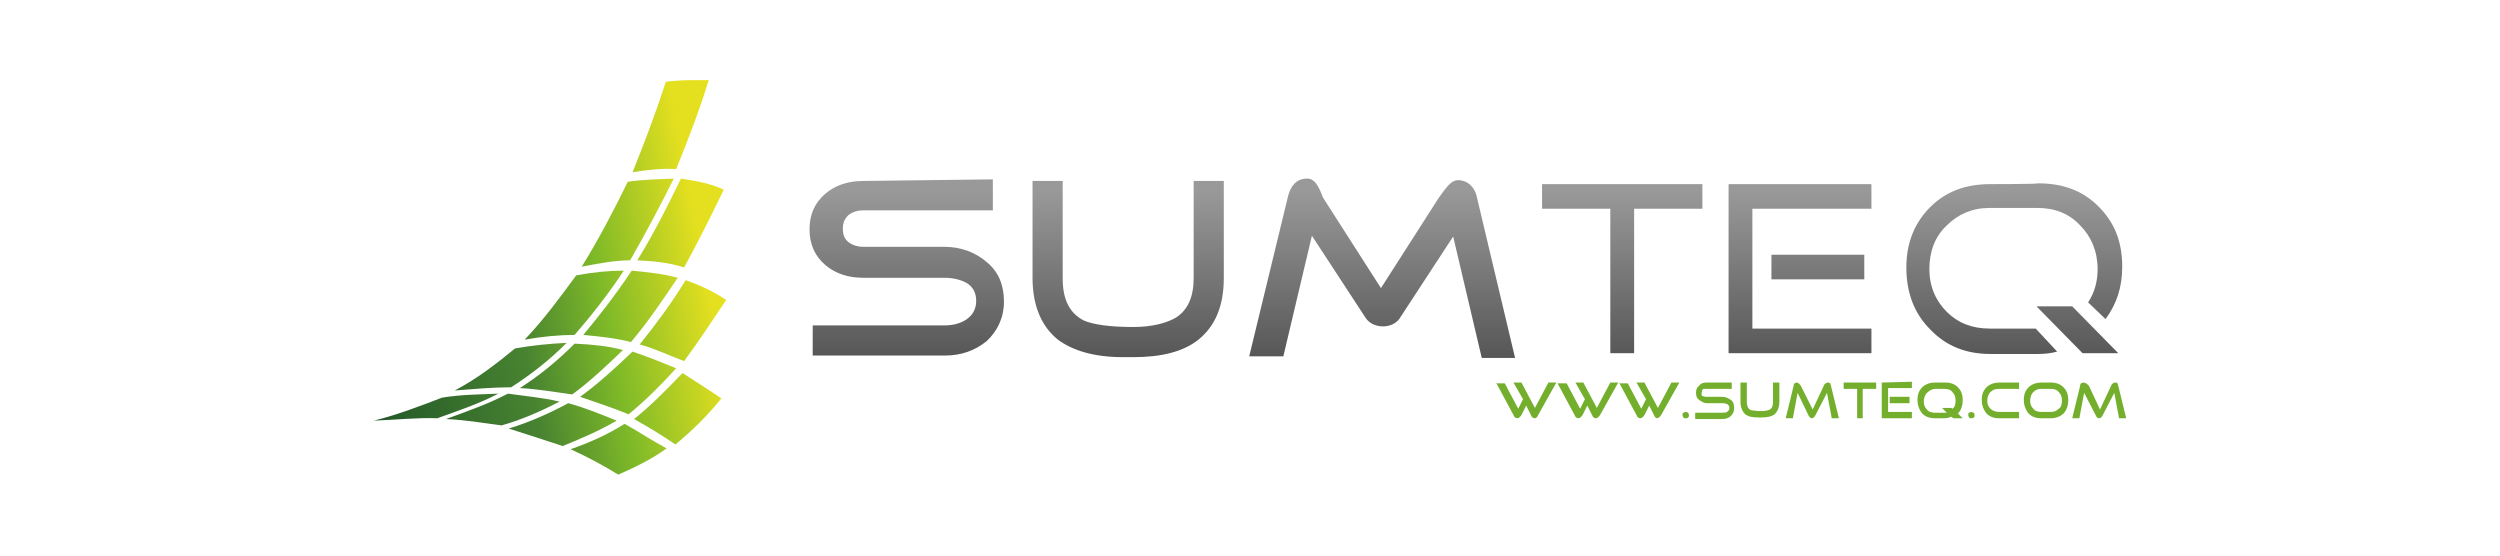
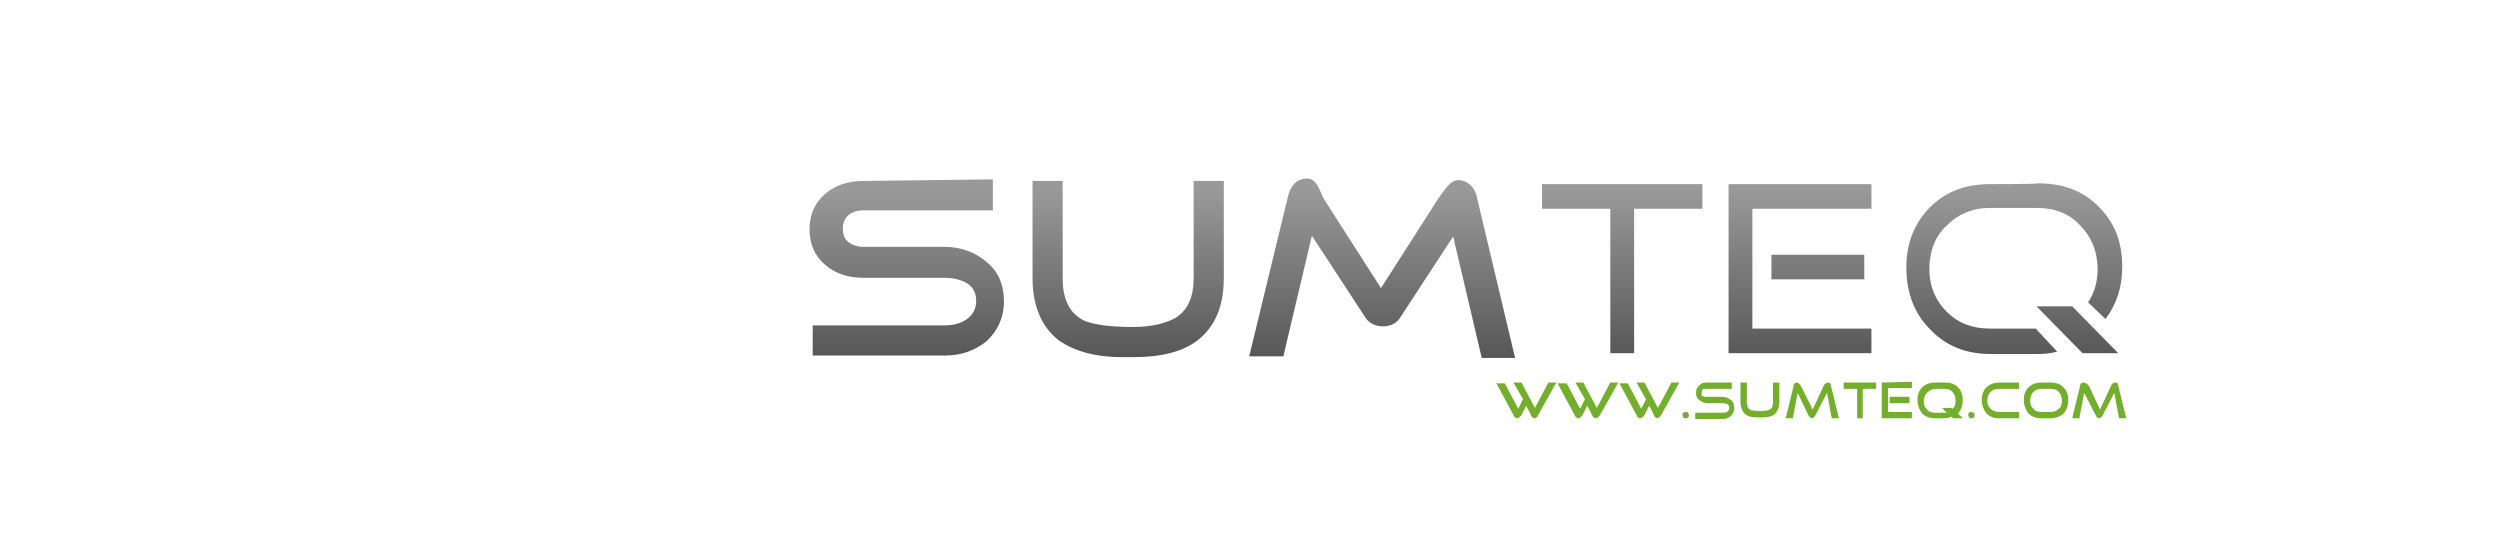
<svg xmlns="http://www.w3.org/2000/svg" version="1.1" id="Ebene_1" x="0px" y="0px" viewBox="0 0 315 70" style="enable-background:new 0 0 315 70;" xml:space="preserve">
  <style type="text/css">
	.st0{fill:none;}
	.st1{fill:url(#SVGID_1_);}
	.st2{fill:#73AE2D;}
	.st3{fill-rule:evenodd;clip-rule:evenodd;fill:url(#SVGID_00000136412505561914003080000011397909716062524093_);}
</style>
-   <rect x="44.1" y="9.8" class="st0" width="226.8" height="50.4" />
  <linearGradient id="SVGID_1_" gradientUnits="userSpaceOnUse" x1="-78.264" y1="1102.478" x2="-78.264" y2="1052.618" gradientTransform="matrix(0.475 0 0 0.483 221.912 -484.4)">
    <stop offset="0" style="stop-color:#4E4D4D" />
    <stop offset="1" style="stop-color:#9A9999" />
  </linearGradient>
  <path class="st1" d="M261.1,38.6h-4.5l5.8,5.9h4.5 M223.2,32.1v3.1h11.7v-3.1H223.2z M250.8,23.2c-3.1,0-5.6,0.9-7.6,2.9  c-1.9,1.9-3,4.4-3,7.6s1,5.8,3,7.8c2,2.1,4.5,3.1,7.6,3.1h6c0.9,0,1.7-0.1,2.4-0.3l-2.7-2.9c-0.7,0-1.6,0-2.7,0h-3.1  c-2.2,0-4-0.7-5.4-2.1c-1.4-1.4-2.2-3.2-2.2-5.4c0-2.2,0.7-4.1,2.2-5.5c1.4-1.4,3.2-2.2,5.4-2.2h6c2.2,0,4,0.7,5.4,2.2  c1.4,1.4,2.2,3.3,2.2,5.5c0,1.6-0.4,3-1.2,4.2l2.2,2.1c1.4-1.9,2.1-4,2.1-6.6c0-3.2-1-5.6-3-7.6s-4.5-2.9-7.6-2.9  C256.8,23.2,250.8,23.2,250.8,23.2z M217.8,23.2v21.3h18v-3.1h-15V26.3h15v-3.1C235.8,23.2,217.8,23.2,217.8,23.2z M194.3,23.2v3.1  h8.6v18.2h3V26.3h8.6v-3.1C214.4,23.2,194.3,23.2,194.3,23.2z M130.1,22.8V35c0,3.5,1.1,6.1,3.2,7.8c1.9,1.4,4.6,2.2,8.2,2.2h1.3  c3.6,0,6.3-0.7,8.2-2.2c2.1-1.7,3.2-4.2,3.2-7.8V22.8h-3.8V35c0,2.4-0.7,4-2.2,5c-1.2,0.7-3,1.2-5.4,1.2c-3,0-5-0.3-6.2-0.8  c-1.8-0.9-2.7-2.6-2.7-5.3V22.8H130.1z M108.8,22.8c-1.9,0-3.5,0.5-4.8,1.6c-1.4,1.2-2,2.7-2,4.5c0,1.9,0.7,3.4,2,4.5  c1.3,1.1,2.9,1.6,4.8,1.6H119c1,0,1.9,0.2,2.7,0.6c0.9,0.5,1.3,1.3,1.3,2.3s-0.4,1.8-1.3,2.4c-0.8,0.5-1.7,0.7-2.7,0.7h-16.6v3.8  h16.6c2.1,0,3.8-0.6,5.3-1.8c1.4-1.3,2.2-3,2.2-5c0-2.1-0.7-3.8-2.2-5c-1.4-1.2-3.2-1.9-5.3-1.9h-10.2c-0.7,0-1.4-0.2-1.9-0.6  c-0.5-0.4-0.7-0.9-0.7-1.7c0-0.7,0.2-1.2,0.7-1.7c0.5-0.4,1.2-0.6,1.9-0.6h16.3v-3.9L108.8,22.8L108.8,22.8z M164.7,22.5  c-1.4,0-2.1,1-2.4,2.2l-4.9,20.2h4.3l3.6-15.2l6.8,10.4c0.9,1.3,3.2,1.4,4.2,0.1l6.8-10.4l3.6,15.3h4.2l-4.8-20.2  c-0.2-1.2-1.1-2.2-2.4-2.2c-0.8,0-1.4,0.8-2.4,2.2l-7.3,11.4l-7.3-11.4C166.1,23.3,165.6,22.5,164.7,22.5z" />
  <path class="st2" d="M248.4,51.9c-0.1,0-0.2,0.1-0.3,0.1c-0.1,0.1-0.1,0.1-0.1,0.3s0.1,0.2,0.1,0.3c0.1,0.1,0.1,0.1,0.3,0.1  c0.1,0,0.2,0,0.3-0.1s0.1-0.1,0.1-0.3s-0.1-0.2-0.1-0.3C248.6,52,248.4,51.9,248.4,51.9z M212.4,51.9c-0.1,0-0.2,0.1-0.3,0.1  c-0.1,0.1-0.1,0.1-0.1,0.3s0.1,0.2,0.1,0.3c0.1,0.1,0.1,0.1,0.3,0.1s0.2,0,0.3-0.1s0.1-0.1,0.1-0.3s-0.1-0.2-0.1-0.3  C212.6,52,212.6,51.9,212.4,51.9z M238.1,50v0.8h2.5V50H238.1z M257.2,49h1.2c0.4,0,0.8,0.1,1,0.4c0.3,0.3,0.4,0.6,0.4,1.1  s-0.1,0.8-0.4,1c-0.3,0.3-0.6,0.4-1,0.4h-1.2c-0.4,0-0.8-0.1-1-0.4c-0.3-0.3-0.4-0.6-0.4-1s0.1-0.8,0.4-1.1S256.8,49,257.2,49z   M243.8,49h1.2c0.4,0,0.8,0.1,1,0.4c0.3,0.3,0.4,0.6,0.4,1.1s-0.1,0.8-0.4,1l-0.1-0.1h-1.2l0.6,0.6c-0.1,0-0.4,0-0.9,0h-0.6  c-0.4,0-0.8-0.1-1-0.4c-0.3-0.3-0.4-0.6-0.4-1s0.1-0.8,0.4-1.1C243.1,49.2,243.5,49,243.8,49z M257.2,48.2c-0.6,0-1.2,0.2-1.6,0.6  c-0.4,0.4-0.6,0.9-0.6,1.6c0,0.6,0.2,1.2,0.6,1.7c0.4,0.4,0.9,0.6,1.6,0.6h1.2c0.6,0,1.2-0.2,1.6-0.6s0.6-1,0.6-1.7  s-0.2-1.2-0.6-1.6c-0.4-0.4-0.9-0.6-1.6-0.6H257.2z M251.9,48.2c-0.6,0-1.2,0.2-1.6,0.6c-0.4,0.4-0.6,0.9-0.6,1.6  c0,0.6,0.2,1.2,0.6,1.7c0.4,0.4,0.9,0.6,1.6,0.6h2.5v-0.8h-2.5c-0.4,0-0.8-0.1-1.1-0.4s-0.4-0.6-0.4-1s0.1-0.8,0.4-1.1  c0.3-0.3,0.6-0.4,1.1-0.4h2.5v-0.8L251.9,48.2L251.9,48.2z M243.8,48.2c-0.6,0-1.2,0.2-1.6,0.6c-0.4,0.4-0.6,0.9-0.6,1.6  c0,0.6,0.2,1.2,0.6,1.7c0.4,0.4,0.9,0.6,1.6,0.6h1.2c0.4,0,0.6-0.1,0.9-0.2l0.2,0.2h1.2l-0.6-0.6c0.4-0.4,0.6-1,0.6-1.7  s-0.2-1.2-0.6-1.6c-0.4-0.4-0.9-0.6-1.6-0.6H243.8z M237.1,48.2v4.5h3.8v-0.8h-3v-3h3v-0.8L237.1,48.2L237.1,48.2z M232.3,48.2V49  h1.7v3.7h0.7V49h1.7v-0.8H232.3z M219.3,48.2v2.4c0,0.7,0.2,1.2,0.6,1.6c0.4,0.3,0.9,0.4,1.7,0.4h0.3c0.7,0,1.3-0.1,1.7-0.4  c0.4-0.4,0.6-0.9,0.6-1.6v-2.4h-0.8v2.4c0,0.5-0.1,0.8-0.4,1c-0.2,0.1-0.6,0.2-1.1,0.2c-0.6,0-1-0.1-1.2-0.1  c-0.4-0.1-0.6-0.5-0.6-1.1v-2.4H219.3z M215,48.2c-0.4,0-0.7,0.1-0.9,0.4c-0.3,0.2-0.4,0.5-0.4,0.9c0,0.4,0.1,0.7,0.4,0.9  s0.6,0.4,0.9,0.4h2.1c0.2,0,0.4,0.1,0.5,0.1c0.2,0.1,0.3,0.3,0.3,0.5c0,0.2-0.1,0.4-0.3,0.5c-0.1,0.1-0.4,0.1-0.6,0.1h-3.4v0.8h3.4  c0.4,0,0.8-0.1,1.1-0.4c0.3-0.3,0.4-0.6,0.4-1c0-0.4-0.1-0.8-0.4-1s-0.6-0.4-1.1-0.4h-2.1c-0.1,0-0.3-0.1-0.4-0.1s-0.1-0.2-0.1-0.4  c0-0.1,0.1-0.3,0.1-0.4c0.1-0.1,0.2-0.1,0.4-0.1h3.3v-0.8H215V48.2z M204,48.2l2.2,4.1c0.1,0.3,0.3,0.4,0.5,0.4  c0.1,0,0.3-0.1,0.5-0.4l0.6-1.2l0.6,1.2c0.1,0.3,0.3,0.4,0.4,0.4c0.1,0,0.3-0.1,0.5-0.4l2.3-4.1h-1l-1.7,3.2l-1.7-3.2h-1l1.2,2.1  l-0.6,1.2l-1.7-3.2H204z M196.2,48.2l2.2,4.1c0.1,0.3,0.3,0.4,0.5,0.4c0.1,0,0.3-0.1,0.5-0.4l0.6-1.2l0.6,1.2  c0.1,0.3,0.3,0.4,0.5,0.4c0.1,0,0.3-0.1,0.5-0.4l2.3-4.1h-1l-1.7,3.2l-1.7-3.2h-1l1.2,2.1l-0.6,1.2l-1.7-3.2H196.2z M188.5,48.2  l2.2,4.1c0.1,0.3,0.3,0.4,0.5,0.4c0.1,0,0.3-0.1,0.5-0.4l0.6-1.2l0.6,1.2c0.1,0.3,0.3,0.4,0.5,0.4c0.1,0,0.3-0.1,0.4-0.4l2.3-4.1h-1  l-1.7,3.2l-1.7-3.2h-1l1.2,2.1l-0.6,1.2l-1.7-3.2H188.5z M262.5,48.2c-0.1,0-0.2,0.1-0.3,0.1c-0.1,0.1-0.1,0.2-0.1,0.3l-1,4.1h0.9  l0.6-3.2l1.5,2.9c0.1,0.2,0.2,0.3,0.4,0.3c0.1,0,0.3-0.1,0.4-0.3l1.5-2.9l0.6,3.2h0.9l-1-4.1c0-0.1-0.1-0.2-0.1-0.3  s-0.2-0.1-0.3-0.1c-0.1,0-0.4,0.1-0.5,0.4l-1.4,3l-1.4-3C262.9,48.3,262.7,48.2,262.5,48.2z M226.4,48.2c-0.1,0-0.2,0.1-0.3,0.1  c-0.1,0.1-0.1,0.2-0.1,0.3l-1,4.1h0.9l0.6-3.2l1.4,2.9c0.1,0.2,0.3,0.3,0.4,0.3c0.1,0,0.3-0.1,0.4-0.3l1.5-2.9l0.6,3.2h0.9l-1-4.1  c0-0.1-0.1-0.2-0.1-0.3c-0.1-0.1-0.2-0.1-0.3-0.1c-0.1,0-0.4,0.1-0.5,0.4l-1.4,3l-1.5-3C226.7,48.3,226.5,48.2,226.4,48.2z" />
  <linearGradient id="SVGID_00000049919450517435848730000007368454118972285093_" gradientUnits="userSpaceOnUse" x1="-367.559" y1="1100.125" x2="-278.852" y2="1082.949" gradientTransform="matrix(0.479 0 0 0.479 222.505 -485.283)">
    <stop offset="0" style="stop-color:#255A28" />
    <stop offset="0.434" style="stop-color:#488331" />
    <stop offset="0.691" style="stop-color:#7FBA28" />
    <stop offset="1" style="stop-color:#E5E01F" />
  </linearGradient>
-   <path style="fill-rule:evenodd;clip-rule:evenodd;fill:url(#SVGID_00000049919450517435848730000007368454118972285093_);" d="  M78.7,53.4c-2.2,1.4-4.5,2.4-6.8,3.2c2.2,1,4.2,2.1,6,3.2c2.1-0.9,4.3-2,6.1-3.3C82.3,55.6,80.5,54.4,78.7,53.4z M71.6,50.8  c-2.4,1.3-4.9,2.4-7.5,3.2c2.2,0.7,4.4,1.4,6.8,2.2c2.2-0.9,4.6-1.9,6.8-3.2C75.7,52.2,73.8,51.4,71.6,50.8z M64,49.6  c-2.7,1.4-5.1,2.2-7.8,3.2c2.4,0.1,4.7,0.5,7,0.8c2.5-0.7,5-1.8,7.3-3C68.4,50.1,66.1,49.9,64,49.6z M62.8,49.6  c-2.3,0.1-4.6,0.1-7.1,0.5c-2.6,1-5.7,2.2-8.6,2.9c2.8-0.1,5.6-0.4,8-0.3C57.6,51.8,60.3,50.9,62.8,49.6z M86,47  c-2.2,2.3-4.1,4.2-6.1,5.8c1.8,1,3.6,2.1,5.2,3.2c2.1-1.7,4.1-3.7,5.8-5.8C89.3,49.1,87.7,48.1,86,47z M79.7,44.3  c-2.3,2.2-4.4,4.1-6.6,5.7c2,0.7,4.2,1.4,6.1,2.2c2.1-1.7,4.1-3.7,6-5.8C83.5,45.7,81.5,44.9,79.7,44.3z M72.4,43.3  c-2.2,2.2-4.4,4-6.9,5.6c2.2,0.1,4.4,0.5,6.6,0.8c2.2-1.6,4.2-3.5,6.4-5.6C76.7,43.6,74.6,43.4,72.4,43.3z M71.4,43.2  c-2.1,0.1-4.2,0.3-6.5,0.7c-2.3,1.9-4.9,3.9-7.6,5.3c2.6-0.2,4.8-0.4,7.1-0.4C66.9,47.2,69.2,45.4,71.4,43.2z M86.4,35.3  c-1.8,2.9-3.7,5.5-5.8,8.1c1.9,0.5,3.7,1.4,5.6,2.1c1.7-2.3,3.5-5,5.3-7.7C89.9,36.7,88.1,35.9,86.4,35.3z M78.6,34.1  c-1.9,0-3.9,0.2-6,0.6c-2.2,3-4.2,5.7-6.5,8.1c2.2-0.4,4.4-0.6,6.3-0.6C74.4,39.9,76.7,37,78.6,34.1z M79.6,34.1  c-2,3-4.1,5.7-6.1,8.1c2.1,0.2,4.1,0.4,6,0.9c2.2-2.6,4-5.3,5.9-8.1C83.6,34.5,81.6,34.3,79.6,34.1z M85.8,22.5  c-1.7,3.5-3.4,6.9-5.5,10.3c2.1,0.1,4.1,0.3,5.9,0.9c1.7-3.1,3.3-6.3,5-9.8C89.5,23.1,87.7,22.8,85.8,22.5z M84.9,22.5  c-1.9,0.1-3.8,0.1-5.8,0.4c-1.8,3.7-3.7,7.3-5.8,10.7c2.1-0.4,4.2-0.8,6.1-0.8C81.4,29.3,83.1,26.1,84.9,22.5z M87.1,10.1  c-1.2,0-2.4,0.1-3.2,0.2c-1.3,4-2.7,7.7-4.2,11.4c1.9-0.3,3.7-0.5,5.5-0.4c1.5-3.7,2.9-7.3,4.1-11.2C88.5,10.1,87.8,10.1,87.1,10.1z  " />
</svg>